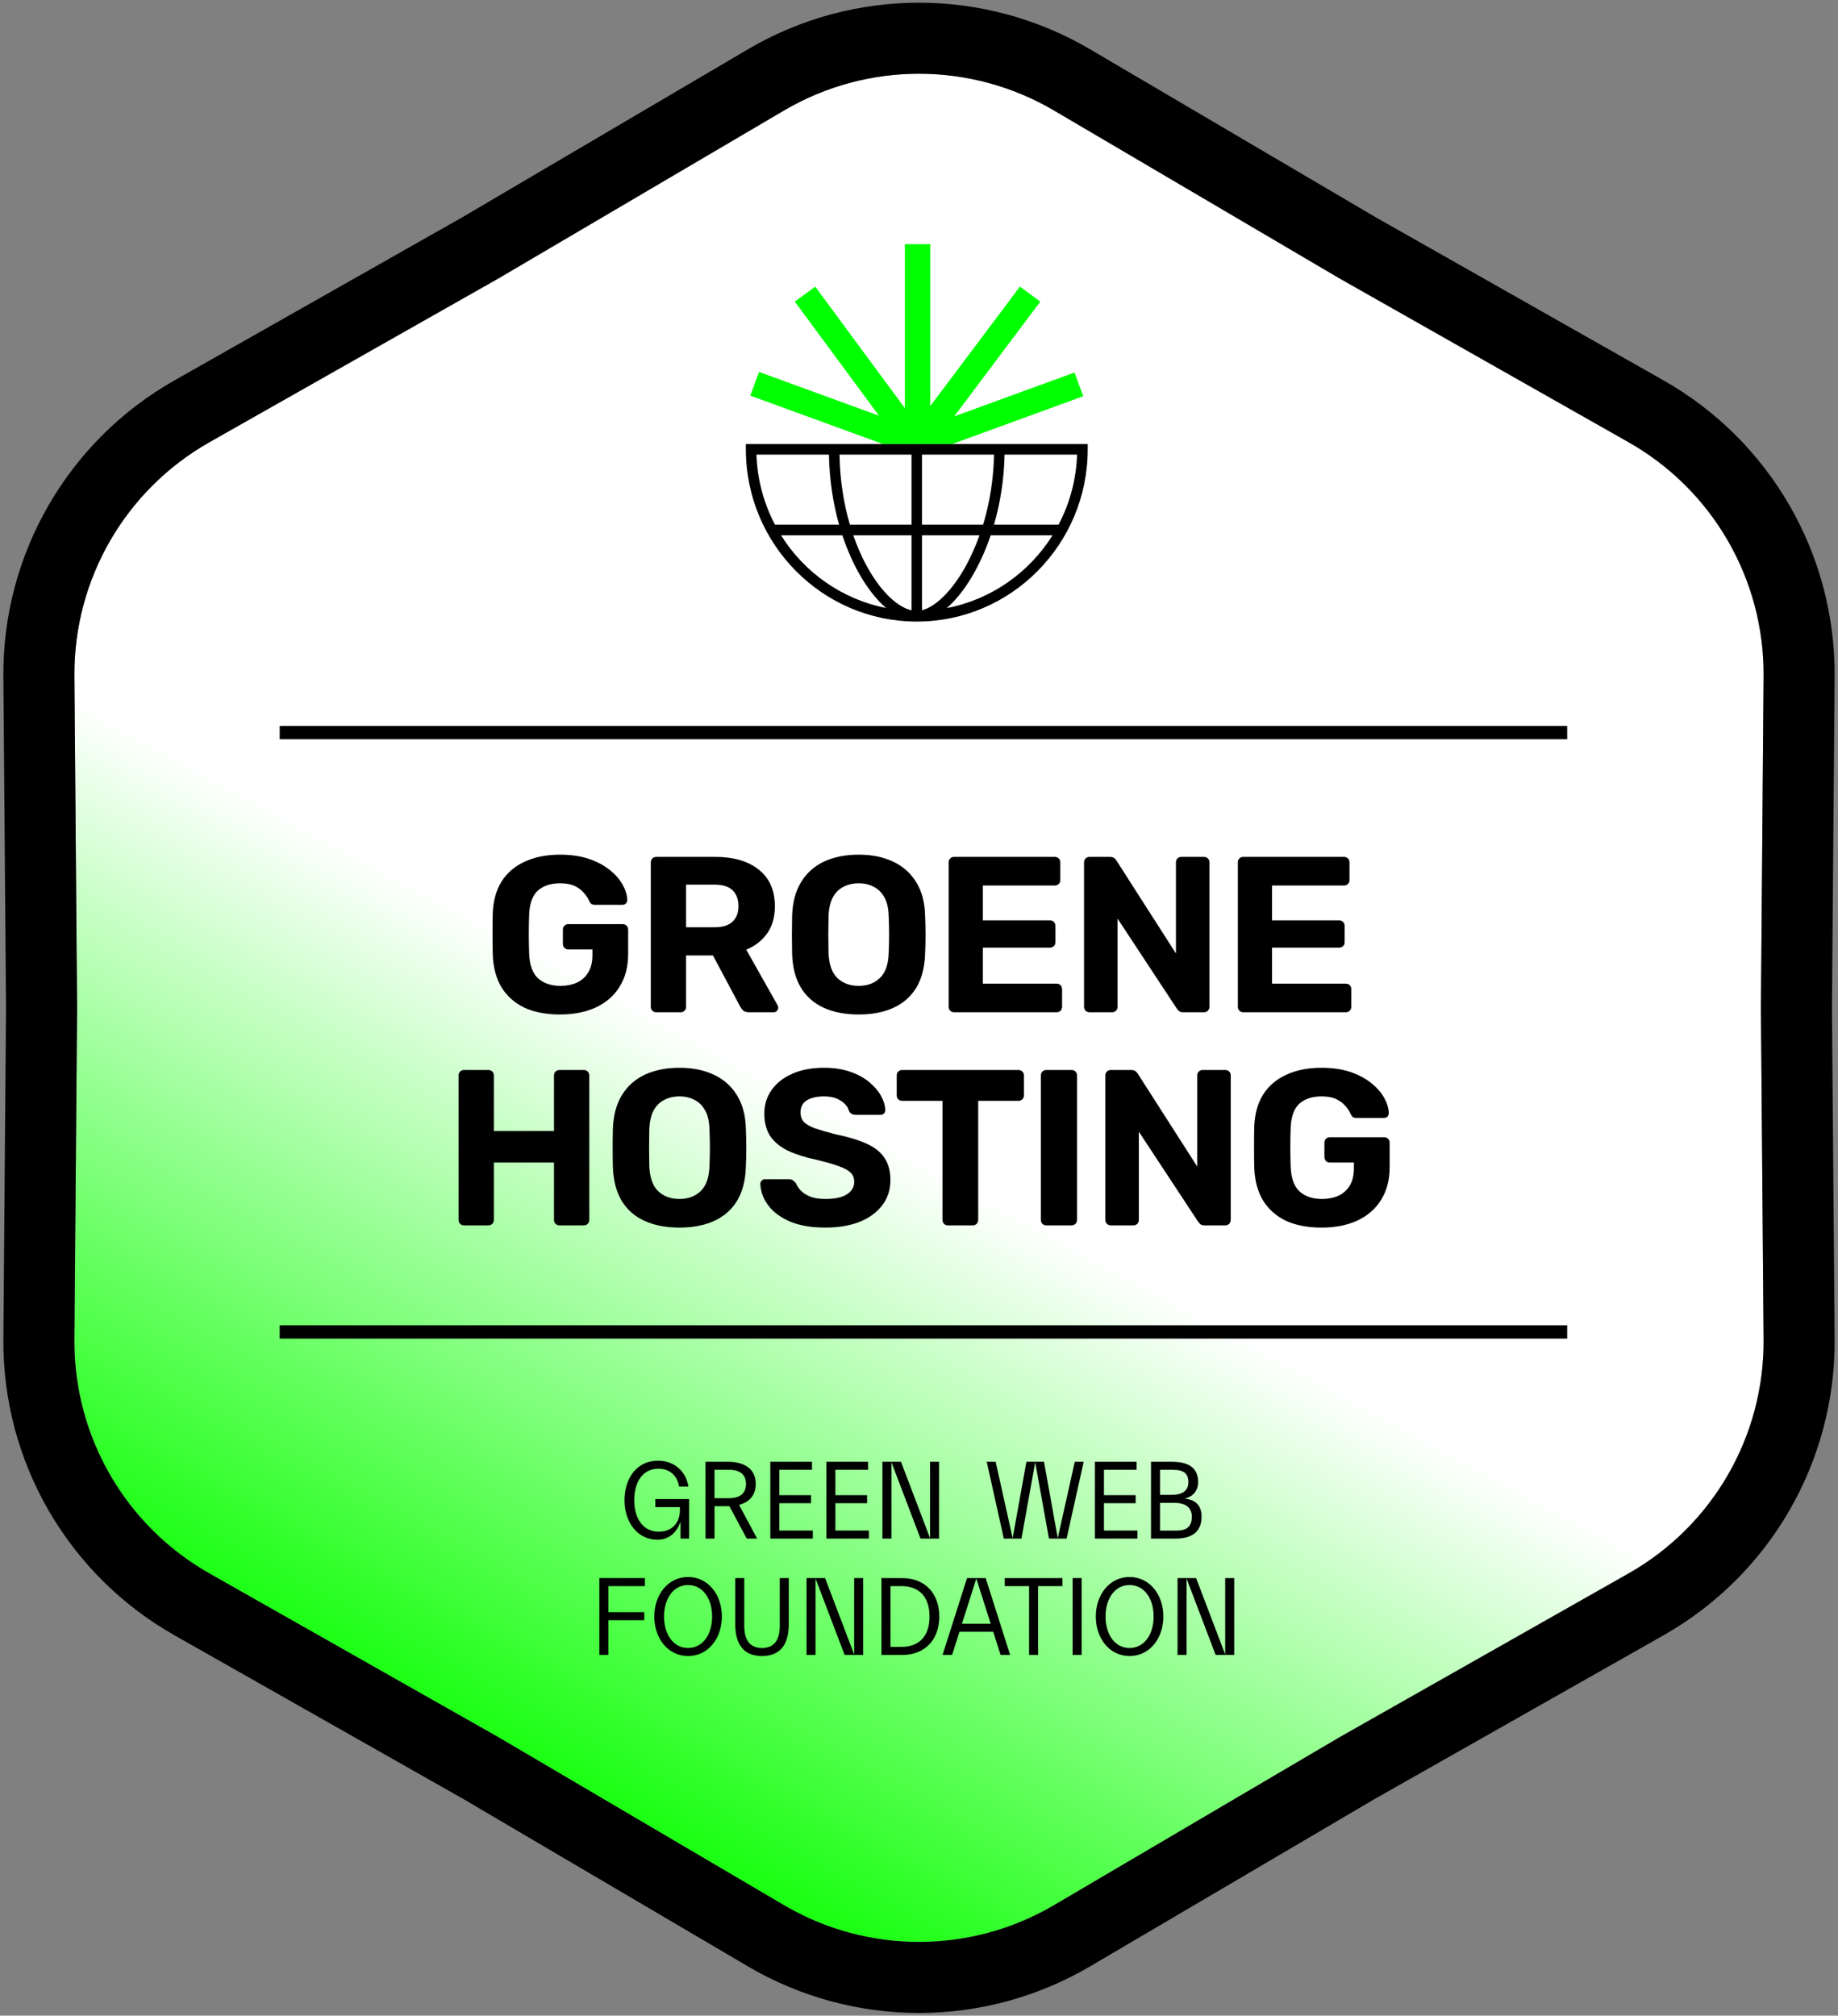
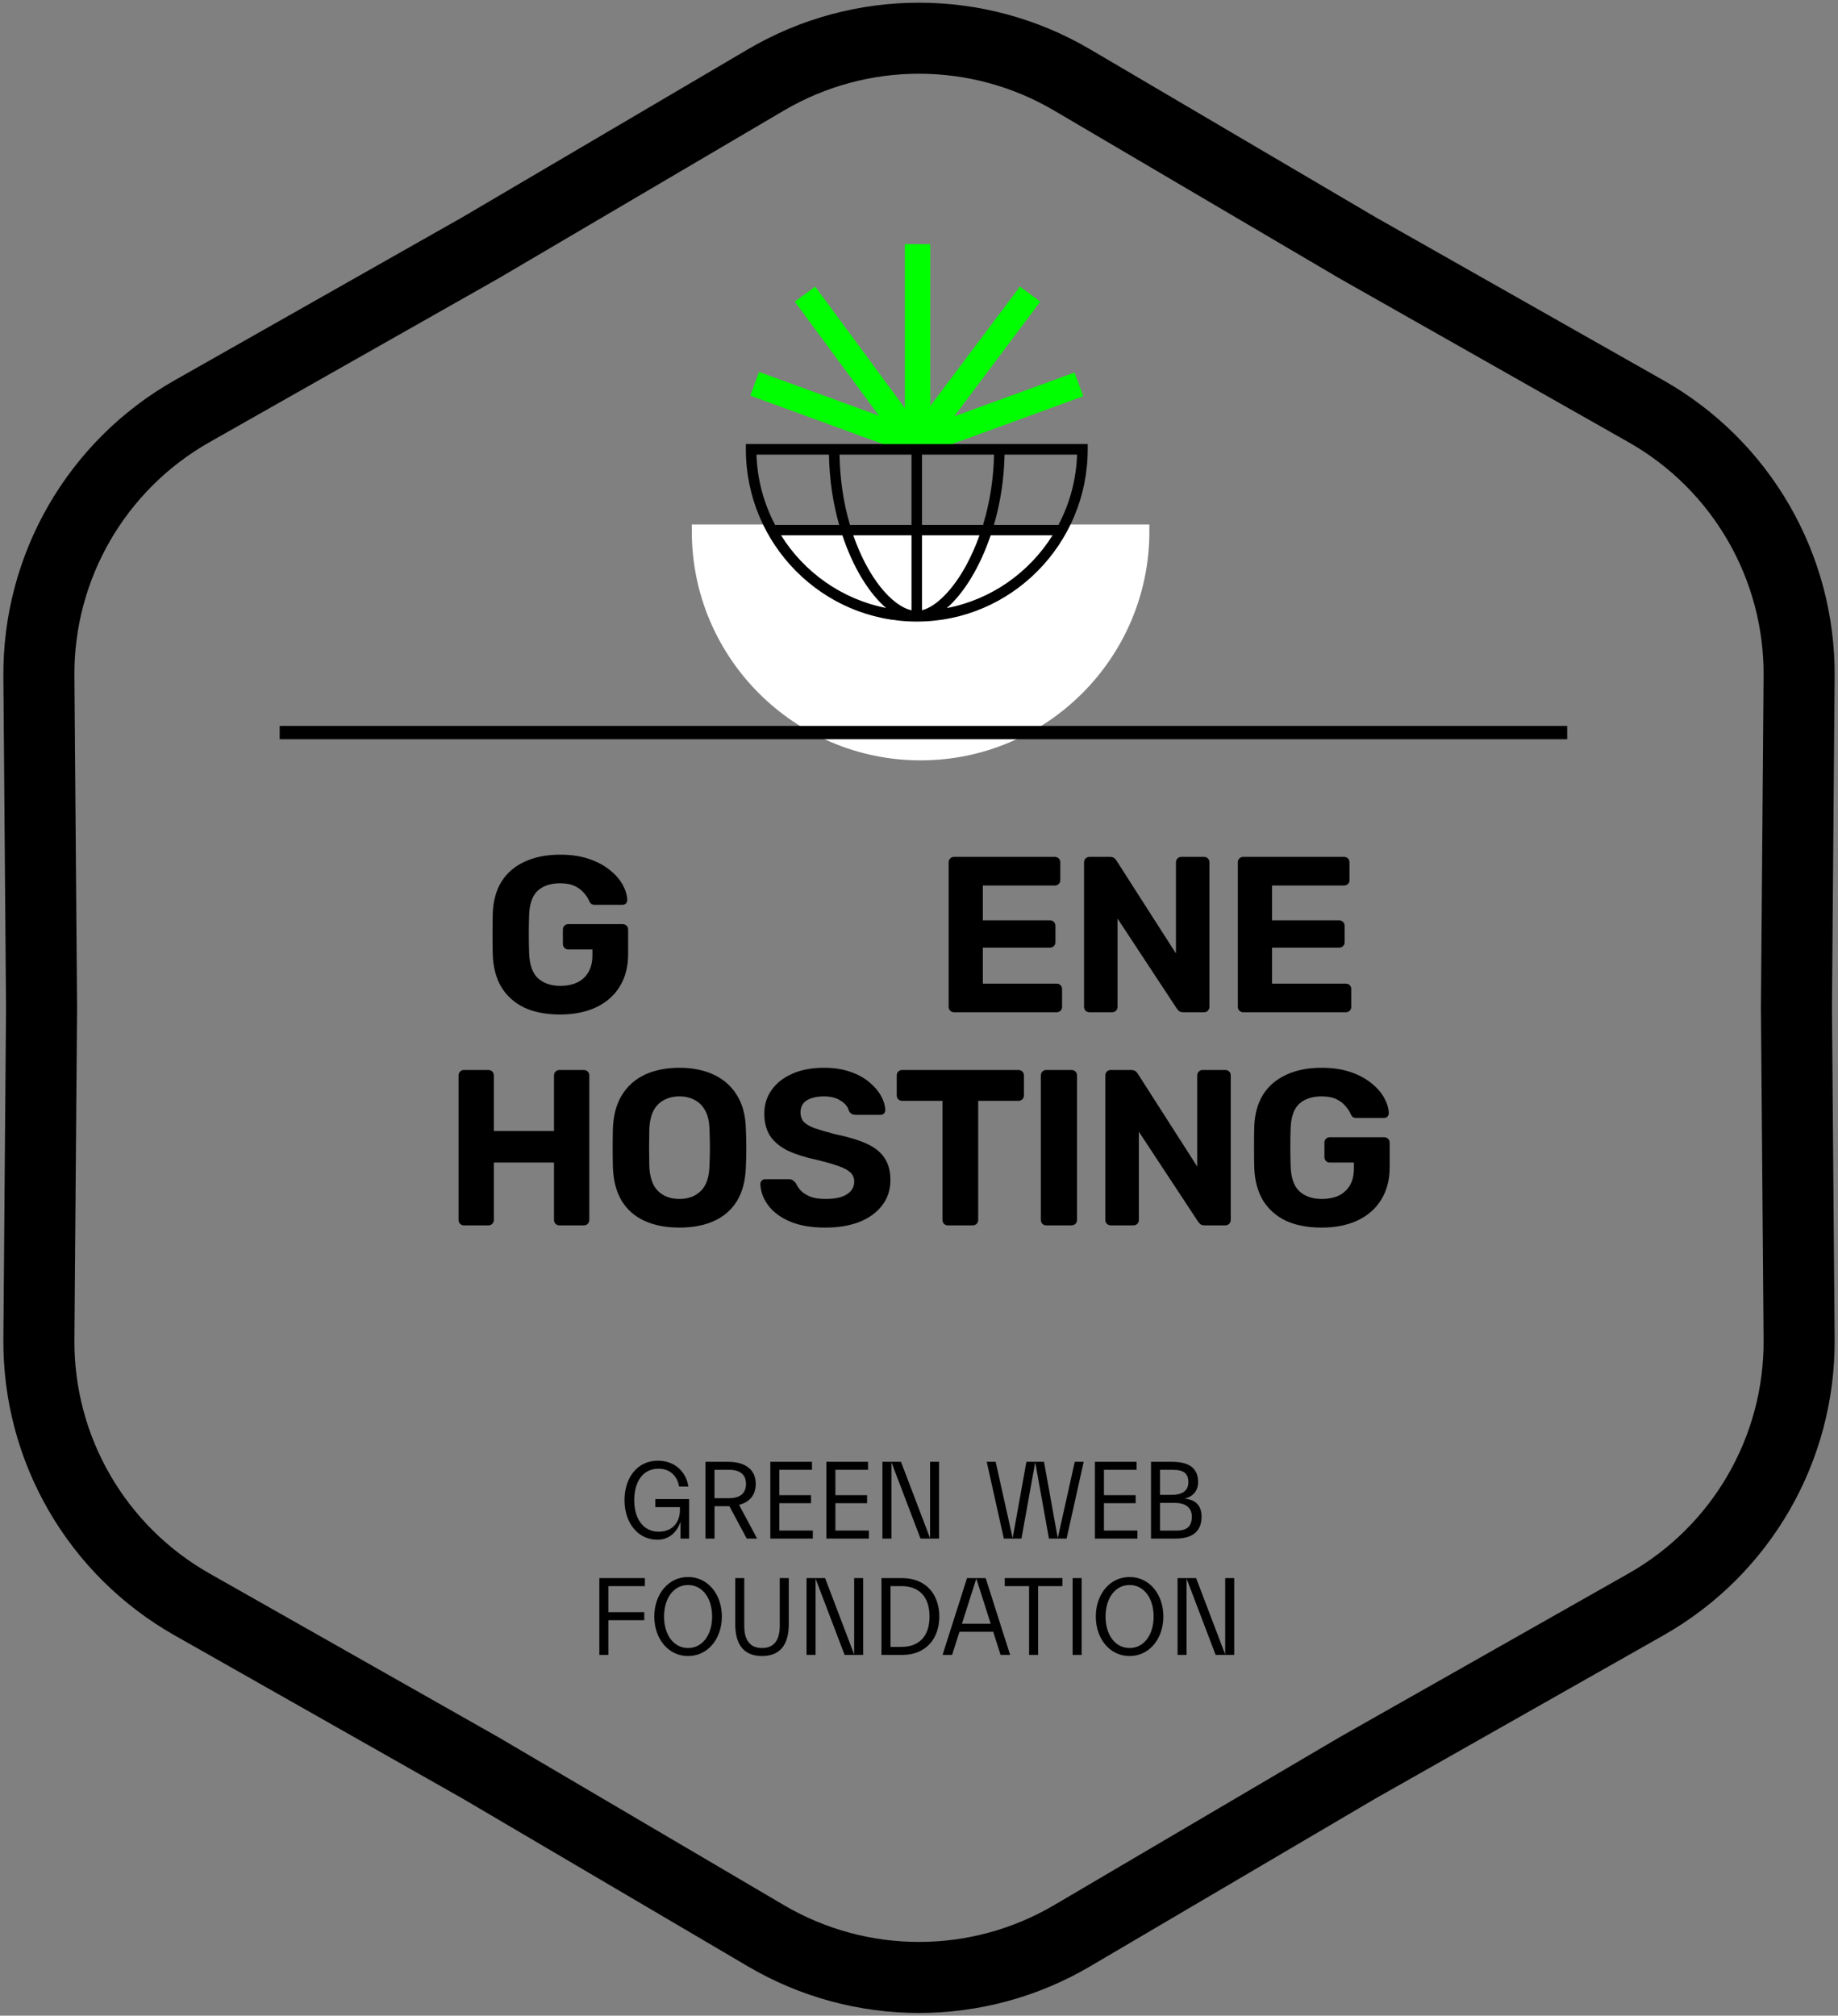
<svg xmlns="http://www.w3.org/2000/svg" width="414" height="454" viewBox="0 0 414 454" fill="none">
  <rect x="0" y="0" width="414" height="454" fill="#808080" stroke="none" />
-   <path d="M176.583 24.89C195.358 13.847 218.642 13.847 237.417 24.89L301.82 62.767L366.824 99.603C385.775 110.341 397.417 130.506 397.242 152.287L396.64 227L397.242 301.713C397.417 323.494 385.775 343.659 366.824 354.397L301.82 391.233L237.417 429.111C218.642 440.153 195.358 440.153 176.583 429.11L112.18 391.233L47.176 354.397C28.226 343.659 16.583 323.494 16.759 301.713L17.36 227L16.759 152.287C16.583 130.506 28.226 110.341 47.176 99.603L112.18 62.767L176.583 24.89Z" fill="url(#paint0_linear_1051_4002)" />
  <path fill-rule="evenodd" clip-rule="evenodd" d="M309.821 48.91L245.529 11.098C221.747 -2.889 192.253 -2.889 168.471 11.098L104.18 48.91L39.288 85.682C15.284 99.284 0.537 124.827 0.759 152.416L1.36 227L0.759 301.584C0.537 329.173 15.284 354.716 39.288 368.318L104.179 405.089L168.471 442.902C192.253 456.889 221.747 456.889 245.529 442.902L309.822 405.089L374.712 368.318C398.716 354.716 413.463 329.173 413.241 301.584L412.641 227L413.241 152.416C413.463 124.827 398.716 99.284 374.712 85.682L309.821 48.91ZM396.64 227L397.242 152.287C397.417 130.506 385.775 110.341 366.824 99.603L301.82 62.767L237.417 24.89C218.642 13.847 195.358 13.847 176.583 24.89L112.18 62.767L47.176 99.603C28.226 110.341 16.583 130.506 16.759 152.287L17.36 227L16.759 301.713C16.583 323.494 28.226 343.659 47.176 354.397L112.18 391.233L176.583 429.11C195.358 440.153 218.642 440.153 237.417 429.111L301.82 391.233L366.824 354.397C385.775 343.659 397.417 323.494 397.242 301.713L396.64 227Z" fill="black" />
  <path d="M297.665 276.5C294.532 276.5 291.848 275.983 289.615 274.95C287.415 273.883 285.698 272.35 284.465 270.35C283.265 268.317 282.615 265.867 282.515 263C282.482 261.567 282.465 260.033 282.465 258.4C282.465 256.767 282.482 255.217 282.515 253.75C282.615 250.95 283.265 248.567 284.465 246.6C285.698 244.633 287.432 243.133 289.665 242.1C291.932 241.033 294.598 240.5 297.665 240.5C300.132 240.5 302.298 240.817 304.165 241.45C306.032 242.083 307.598 242.917 308.865 243.95C310.132 244.95 311.098 246.05 311.765 247.25C312.432 248.45 312.782 249.6 312.815 250.7C312.815 251 312.715 251.267 312.515 251.5C312.315 251.7 312.048 251.8 311.715 251.8H305.515C305.182 251.8 304.915 251.733 304.715 251.6C304.548 251.467 304.398 251.267 304.265 251C304.032 250.4 303.648 249.8 303.115 249.2C302.615 248.567 301.932 248.033 301.065 247.6C300.198 247.167 299.065 246.95 297.665 246.95C295.565 246.95 293.898 247.5 292.665 248.6C291.465 249.7 290.815 251.5 290.715 254C290.615 256.867 290.615 259.783 290.715 262.75C290.815 265.35 291.482 267.217 292.715 268.35C293.982 269.483 295.665 270.05 297.765 270.05C299.132 270.05 300.348 269.817 301.415 269.35C302.515 268.85 303.382 268.083 304.015 267.05C304.648 266.017 304.965 264.7 304.965 263.1V261.85H299.515C299.182 261.85 298.898 261.733 298.665 261.5C298.432 261.233 298.315 260.933 298.315 260.6V257.4C298.315 257.033 298.432 256.733 298.665 256.5C298.898 256.267 299.182 256.15 299.515 256.15H311.765C312.132 256.15 312.432 256.267 312.665 256.5C312.898 256.733 313.015 257.033 313.015 257.4V262.85C313.015 265.717 312.382 268.167 311.115 270.2C309.882 272.233 308.098 273.8 305.765 274.9C303.465 275.967 300.765 276.5 297.665 276.5Z" fill="black" />
  <path d="M250.22 276C249.854 276 249.554 275.883 249.32 275.65C249.087 275.417 248.97 275.117 248.97 274.75V242.25C248.97 241.883 249.087 241.583 249.32 241.35C249.554 241.117 249.854 241 250.22 241H254.77C255.27 241 255.637 241.117 255.87 241.35C256.104 241.583 256.254 241.767 256.32 241.9L269.67 262.75V242.25C269.67 241.883 269.787 241.583 270.02 241.35C270.254 241.117 270.537 241 270.87 241H275.97C276.337 241 276.637 241.117 276.87 241.35C277.104 241.583 277.22 241.883 277.22 242.25V274.75C277.22 275.083 277.104 275.383 276.87 275.65C276.637 275.883 276.337 276 275.97 276H271.37C270.87 276 270.504 275.883 270.27 275.65C270.07 275.383 269.92 275.2 269.82 275.1L256.52 254.9V274.75C256.52 275.117 256.404 275.417 256.17 275.65C255.937 275.883 255.637 276 255.27 276H250.22Z" fill="black" />
  <path d="M235.693 276C235.326 276 235.026 275.883 234.793 275.65C234.56 275.417 234.443 275.117 234.443 274.75V242.25C234.443 241.883 234.56 241.583 234.793 241.35C235.026 241.117 235.326 241 235.693 241H241.343C241.71 241 242.01 241.117 242.243 241.35C242.476 241.583 242.593 241.883 242.593 242.25V274.75C242.593 275.117 242.476 275.417 242.243 275.65C242.01 275.883 241.71 276 241.343 276H235.693Z" fill="black" />
  <path d="M213.534 276C213.167 276 212.867 275.883 212.634 275.65C212.4 275.417 212.284 275.117 212.284 274.75V247.95H203.184C202.85 247.95 202.567 247.833 202.334 247.6C202.1 247.367 201.984 247.083 201.984 246.75V242.25C201.984 241.883 202.1 241.583 202.334 241.35C202.567 241.117 202.85 241 203.184 241H229.384C229.75 241 230.05 241.117 230.284 241.35C230.517 241.583 230.634 241.883 230.634 242.25V246.75C230.634 247.083 230.517 247.367 230.284 247.6C230.05 247.833 229.75 247.95 229.384 247.95H220.334V274.75C220.334 275.117 220.217 275.417 219.984 275.65C219.75 275.883 219.45 276 219.084 276H213.534Z" fill="black" />
  <path d="M185.908 276.5C182.708 276.5 180.025 276.033 177.858 275.1C175.725 274.167 174.108 272.95 173.008 271.45C171.908 269.95 171.325 268.35 171.258 266.65C171.258 266.383 171.358 266.15 171.558 265.95C171.758 265.717 172.008 265.6 172.308 265.6H177.658C178.092 265.6 178.425 265.7 178.658 265.9C178.892 266.067 179.108 266.283 179.308 266.55C179.542 267.117 179.908 267.667 180.408 268.2C180.942 268.733 181.658 269.183 182.558 269.55C183.458 269.883 184.575 270.05 185.908 270.05C188.075 270.05 189.692 269.7 190.758 269C191.858 268.3 192.408 267.35 192.408 266.15C192.408 265.283 192.108 264.583 191.508 264.05C190.942 263.517 190.025 263.033 188.758 262.6C187.525 262.167 185.875 261.7 183.808 261.2C181.308 260.667 179.175 259.983 177.408 259.15C175.675 258.283 174.358 257.183 173.458 255.85C172.592 254.483 172.158 252.8 172.158 250.8C172.158 248.8 172.708 247.033 173.808 245.5C174.908 243.933 176.458 242.717 178.458 241.85C180.458 240.95 182.842 240.5 185.608 240.5C187.842 240.5 189.808 240.8 191.508 241.4C193.242 242 194.675 242.783 195.808 243.75C196.975 244.717 197.858 245.75 198.458 246.85C199.058 247.95 199.375 249.017 199.408 250.05C199.408 250.317 199.308 250.567 199.108 250.8C198.908 251 198.658 251.1 198.358 251.1H192.758C192.425 251.1 192.125 251.033 191.858 250.9C191.592 250.767 191.375 250.533 191.208 250.2C191.008 249.333 190.408 248.583 189.408 247.95C188.442 247.283 187.175 246.95 185.608 246.95C183.975 246.95 182.675 247.25 181.708 247.85C180.775 248.45 180.308 249.367 180.308 250.6C180.308 251.4 180.542 252.083 181.008 252.65C181.508 253.183 182.325 253.667 183.458 254.1C184.625 254.5 186.158 254.95 188.058 255.45C190.992 256.05 193.375 256.767 195.208 257.6C197.042 258.433 198.392 259.517 199.258 260.85C200.125 262.15 200.558 263.8 200.558 265.8C200.558 268.033 199.925 269.95 198.658 271.55C197.425 273.15 195.708 274.383 193.508 275.25C191.342 276.083 188.808 276.5 185.908 276.5Z" fill="black" />
  <path d="M153.052 276.5C150.019 276.5 147.402 276 145.202 275C143.002 274 141.285 272.5 140.052 270.5C138.819 268.467 138.152 265.917 138.052 262.85C138.019 261.417 138.002 260 138.002 258.6C138.002 257.167 138.019 255.717 138.052 254.25C138.152 251.25 138.819 248.733 140.052 246.7C141.319 244.633 143.052 243.083 145.252 242.05C147.485 241.017 150.085 240.5 153.052 240.5C155.985 240.5 158.552 241.017 160.752 242.05C162.985 243.083 164.735 244.633 166.002 246.7C167.269 248.733 167.935 251.25 168.002 254.25C168.069 255.717 168.102 257.167 168.102 258.6C168.102 260 168.069 261.417 168.002 262.85C167.902 265.917 167.235 268.467 166.002 270.5C164.769 272.5 163.052 274 160.852 275C158.652 276 156.052 276.5 153.052 276.5ZM153.052 270.05C154.985 270.05 156.569 269.467 157.802 268.3C159.069 267.1 159.735 265.2 159.802 262.6C159.869 261.133 159.902 259.767 159.902 258.5C159.902 257.2 159.869 255.833 159.802 254.4C159.769 252.667 159.452 251.25 158.852 250.15C158.252 249.05 157.452 248.25 156.452 247.75C155.485 247.217 154.352 246.95 153.052 246.95C151.752 246.95 150.602 247.217 149.602 247.75C148.602 248.25 147.802 249.05 147.202 250.15C146.635 251.25 146.319 252.667 146.252 254.4C146.219 255.833 146.202 257.2 146.202 258.5C146.202 259.767 146.219 261.133 146.252 262.6C146.352 265.2 147.019 267.1 148.252 268.3C149.485 269.467 151.085 270.05 153.052 270.05Z" fill="black" />
  <path d="M104.537 276C104.17 276 103.87 275.883 103.637 275.65C103.404 275.417 103.287 275.117 103.287 274.75V242.25C103.287 241.883 103.404 241.583 103.637 241.35C103.87 241.117 104.17 241 104.537 241H109.987C110.354 241 110.654 241.117 110.887 241.35C111.12 241.583 111.237 241.883 111.237 242.25V254.75H124.787V242.25C124.787 241.883 124.904 241.583 125.137 241.35C125.37 241.117 125.67 241 126.037 241H131.487C131.854 241 132.154 241.117 132.387 241.35C132.62 241.583 132.737 241.883 132.737 242.25V274.75C132.737 275.117 132.62 275.417 132.387 275.65C132.154 275.883 131.854 276 131.487 276H126.037C125.67 276 125.37 275.883 125.137 275.65C124.904 275.417 124.787 275.117 124.787 274.75V261.85H111.237V274.75C111.237 275.117 111.12 275.417 110.887 275.65C110.654 275.883 110.354 276 109.987 276H104.537Z" fill="black" />
  <path d="M280.067 228C279.7 228 279.4 227.883 279.167 227.65C278.934 227.417 278.817 227.117 278.817 226.75V194.25C278.817 193.883 278.934 193.583 279.167 193.35C279.4 193.117 279.7 193 280.067 193H302.717C303.084 193 303.384 193.117 303.617 193.35C303.85 193.583 303.967 193.883 303.967 194.25V198.25C303.967 198.583 303.85 198.867 303.617 199.1C303.384 199.333 303.084 199.45 302.717 199.45H286.517V207.3H301.617C301.984 207.3 302.284 207.417 302.517 207.65C302.75 207.883 302.867 208.183 302.867 208.55V212.25C302.867 212.583 302.75 212.867 302.517 213.1C302.284 213.333 301.984 213.45 301.617 213.45H286.517V221.55H303.117C303.484 221.55 303.784 221.667 304.017 221.9C304.25 222.133 304.367 222.433 304.367 222.8V226.75C304.367 227.117 304.25 227.417 304.017 227.65C303.784 227.883 303.484 228 303.117 228H280.067Z" fill="black" />
  <path d="M245.423 228C245.056 228 244.756 227.883 244.523 227.65C244.289 227.417 244.173 227.117 244.173 226.75V194.25C244.173 193.883 244.289 193.583 244.523 193.35C244.756 193.117 245.056 193 245.423 193H249.973C250.473 193 250.839 193.117 251.073 193.35C251.306 193.583 251.456 193.767 251.523 193.9L264.873 214.75V194.25C264.873 193.883 264.989 193.583 265.223 193.35C265.456 193.117 265.739 193 266.073 193H271.173C271.539 193 271.839 193.117 272.073 193.35C272.306 193.583 272.423 193.883 272.423 194.25V226.75C272.423 227.083 272.306 227.383 272.073 227.65C271.839 227.883 271.539 228 271.173 228H266.573C266.073 228 265.706 227.883 265.473 227.65C265.273 227.383 265.123 227.2 265.023 227.1L251.723 206.9V226.75C251.723 227.117 251.606 227.417 251.373 227.65C251.139 227.883 250.839 228 250.473 228H245.423Z" fill="black" />
  <path d="M214.928 228C214.562 228 214.262 227.883 214.028 227.65C213.795 227.417 213.678 227.117 213.678 226.75V194.25C213.678 193.883 213.795 193.583 214.028 193.35C214.262 193.117 214.562 193 214.928 193H237.578C237.945 193 238.245 193.117 238.478 193.35C238.712 193.583 238.828 193.883 238.828 194.25V198.25C238.828 198.583 238.712 198.867 238.478 199.1C238.245 199.333 237.945 199.45 237.578 199.45H221.378V207.3H236.478C236.845 207.3 237.145 207.417 237.378 207.65C237.612 207.883 237.728 208.183 237.728 208.55V212.25C237.728 212.583 237.612 212.867 237.378 213.1C237.145 213.333 236.845 213.45 236.478 213.45H221.378V221.55H237.978C238.345 221.55 238.645 221.667 238.878 221.9C239.112 222.133 239.228 222.433 239.228 222.8V226.75C239.228 227.117 239.112 227.417 238.878 227.65C238.645 227.883 238.345 228 237.978 228H214.928Z" fill="black" />
-   <path d="M193.422 228.5C190.389 228.5 187.772 228 185.572 227C183.372 226 181.655 224.5 180.422 222.5C179.189 220.467 178.522 217.917 178.422 214.85C178.389 213.417 178.372 212 178.372 210.6C178.372 209.167 178.389 207.717 178.422 206.25C178.522 203.25 179.189 200.733 180.422 198.7C181.689 196.633 183.422 195.083 185.622 194.05C187.855 193.017 190.455 192.5 193.422 192.5C196.355 192.5 198.922 193.017 201.122 194.05C203.355 195.083 205.105 196.633 206.372 198.7C207.639 200.733 208.305 203.25 208.372 206.25C208.439 207.717 208.472 209.167 208.472 210.6C208.472 212 208.439 213.417 208.372 214.85C208.272 217.917 207.605 220.467 206.372 222.5C205.139 224.5 203.422 226 201.222 227C199.022 228 196.422 228.5 193.422 228.5ZM193.422 222.05C195.355 222.05 196.939 221.467 198.172 220.3C199.439 219.1 200.105 217.2 200.172 214.6C200.239 213.133 200.272 211.767 200.272 210.5C200.272 209.2 200.239 207.833 200.172 206.4C200.139 204.667 199.822 203.25 199.222 202.15C198.622 201.05 197.822 200.25 196.822 199.75C195.855 199.217 194.722 198.95 193.422 198.95C192.122 198.95 190.972 199.217 189.972 199.75C188.972 200.25 188.172 201.05 187.572 202.15C187.005 203.25 186.689 204.667 186.622 206.4C186.589 207.833 186.572 209.2 186.572 210.5C186.572 211.767 186.589 213.133 186.622 214.6C186.722 217.2 187.389 219.1 188.622 220.3C189.855 221.467 191.455 222.05 193.422 222.05Z" fill="black" />
-   <path d="M147.837 228C147.47 228 147.17 227.883 146.937 227.65C146.703 227.417 146.587 227.117 146.587 226.75V194.25C146.587 193.883 146.703 193.583 146.937 193.35C147.17 193.117 147.47 193 147.837 193H161.087C165.253 193 168.537 193.967 170.937 195.9C173.337 197.8 174.537 200.55 174.537 204.15C174.537 206.583 173.953 208.617 172.787 210.25C171.62 211.883 170.053 213.1 168.087 213.9L175.137 226.4C175.237 226.6 175.287 226.783 175.287 226.95C175.287 227.217 175.187 227.467 174.987 227.7C174.787 227.9 174.537 228 174.237 228H168.687C168.087 228 167.637 227.85 167.337 227.55C167.037 227.217 166.82 226.917 166.687 226.65L160.587 215.2H154.537V226.75C154.537 227.117 154.42 227.417 154.187 227.65C153.953 227.883 153.653 228 153.287 228H147.837ZM154.537 208.85H160.937C162.77 208.85 164.12 208.433 164.987 207.6C165.887 206.767 166.337 205.6 166.337 204.1C166.337 202.6 165.903 201.417 165.037 200.55C164.17 199.683 162.803 199.25 160.937 199.25H154.537V208.85Z" fill="black" />
  <path d="M126.138 228.5C123.005 228.5 120.322 227.983 118.088 226.95C115.888 225.883 114.172 224.35 112.938 222.35C111.738 220.317 111.088 217.867 110.988 215C110.955 213.567 110.938 212.033 110.938 210.4C110.938 208.767 110.955 207.217 110.988 205.75C111.088 202.95 111.738 200.567 112.938 198.6C114.172 196.633 115.905 195.133 118.138 194.1C120.405 193.033 123.072 192.5 126.138 192.5C128.605 192.5 130.772 192.817 132.638 193.45C134.505 194.083 136.072 194.917 137.338 195.95C138.605 196.95 139.572 198.05 140.238 199.25C140.905 200.45 141.255 201.6 141.288 202.7C141.288 203 141.188 203.267 140.988 203.5C140.788 203.7 140.522 203.8 140.188 203.8H133.988C133.655 203.8 133.388 203.733 133.188 203.6C133.022 203.467 132.872 203.267 132.738 203C132.505 202.4 132.122 201.8 131.588 201.2C131.088 200.567 130.405 200.033 129.538 199.6C128.672 199.167 127.538 198.95 126.138 198.95C124.038 198.95 122.372 199.5 121.138 200.6C119.938 201.7 119.288 203.5 119.188 206C119.088 208.867 119.088 211.783 119.188 214.75C119.288 217.35 119.955 219.217 121.188 220.35C122.455 221.483 124.138 222.05 126.238 222.05C127.605 222.05 128.822 221.817 129.888 221.35C130.988 220.85 131.855 220.083 132.488 219.05C133.122 218.017 133.438 216.7 133.438 215.1V213.85H127.988C127.655 213.85 127.372 213.733 127.138 213.5C126.905 213.233 126.788 212.933 126.788 212.6V209.4C126.788 209.033 126.905 208.733 127.138 208.5C127.372 208.267 127.655 208.15 127.988 208.15H140.238C140.605 208.15 140.905 208.267 141.138 208.5C141.372 208.733 141.488 209.033 141.488 209.4V214.85C141.488 217.717 140.855 220.167 139.588 222.2C138.355 224.233 136.572 225.8 134.238 226.9C131.938 227.967 129.238 228.5 126.138 228.5Z" fill="black" />
  <path d="M155.83 118.14V119.73C155.83 148.15 178.95 171.26 207.36 171.26C235.77 171.26 258.89 148.14 258.89 119.73V118.14H155.83Z" fill="white" />
  <path d="M168 100V101.197C168 122.595 185.269 140 206.5 140C227.731 140 245 122.595 245 101.197V100H168ZM205.312 120.566V137.459C200.886 136.467 195.519 130.159 192.194 120.566H205.312ZM191.433 118.171C190.064 113.506 189.188 108.184 189.094 102.395H205.312V118.171H191.433ZM207.681 137.445V120.566H220.632C219.792 122.909 218.807 125.151 217.677 127.246C214.656 132.831 210.861 136.649 207.681 137.445ZM207.681 118.171V102.395H223.899C223.798 107.826 222.95 113.199 221.436 118.171H207.681ZM186.718 102.395C186.812 108.045 187.645 113.389 188.999 118.171H174.556C171.993 113.301 170.569 107.905 170.39 102.395H186.725H186.718ZM175.925 120.566H189.738C192.15 127.845 195.743 133.627 199.575 136.934C189.637 134.984 181.147 128.918 175.925 120.566ZM213.258 136.963C217.083 133.641 220.69 127.808 223.146 120.566H237.083C231.831 128.961 223.269 135.043 213.266 136.963H213.258ZM238.444 118.171H223.892C225.297 113.345 226.167 107.987 226.275 102.395H242.602C242.428 107.905 241.003 113.302 238.437 118.171H238.444Z" fill="black" />
  <path d="M214.507 100L244 89.242L242.027 83.903L214.922 93.793L234.322 67.943L229.734 64.55L209.54 91.456V55H203.816V91.919L183.63 64.564L179.013 67.928L197.991 93.633L170.973 83.772L169 89.112L198.843 100H214.507Z" fill="#00FF00" />
  <path d="M153.147 339.454H147.614V337.65H155.225V346.551H153.285V342.866H153.239C152.577 344.82 150.924 346.803 148.085 346.803C143.572 346.803 140.662 342.842 140.662 337.902C140.662 332.961 143.451 329 148.181 329C152.269 329 154.633 331.832 155.058 334.818H152.956C152.627 332.762 151.207 330.808 148.322 330.808C144.775 330.808 142.86 333.766 142.86 337.902C142.86 342.037 144.846 344.995 148.393 344.995C151.511 344.995 153.143 342.813 153.143 340.181V339.454H153.147ZM158.905 329.248H163.963C167.91 329.248 170.229 331.027 170.229 334.237C170.229 336.695 168.88 338.324 166.469 338.95L170.537 346.547H168.197L164.296 339.25H160.941V346.547H158.909V329.248H158.905ZM160.936 331.052V337.447H164.2C166.732 337.447 168.03 336.317 168.03 334.237C168.03 332.157 166.732 331.052 164.2 331.052H160.936ZM173.513 329.248H182.897V331.052H175.545V336.768H182.685V338.572H175.545V344.739H183.084V346.543H173.509V329.248H173.513ZM186.136 329.248H195.52V331.052H188.168V336.768H195.307V338.572H188.168V344.739H195.707V346.543H186.132V329.248H186.136ZM211.523 346.547H207.339L200.79 329.349V346.547H198.759V329.248H202.943L209.491 346.446V329.248H211.523V346.547ZM235.157 329.248L238.254 346.446L242.085 329.248H244.095L240.244 346.547H236.273L233.175 329.349L230.078 346.547H226.106L222.255 329.248H224.266L228.096 346.446L231.194 329.248H235.165H235.157ZM246.631 329.248H256.014V331.052H248.662V336.768H255.802V338.572H248.662V344.739H256.202V346.543H246.627V329.248H246.631ZM266.939 337.524V337.572C269.586 337.8 270.648 339.429 270.648 341.607C270.648 344.768 268.758 346.547 264.811 346.547H259.257V329.248H263.937C267.884 329.248 269.869 330.702 269.869 333.835C269.869 335.866 268.591 337.117 266.939 337.52V337.524ZM261.289 331.056V336.695H263.841C266.372 336.695 267.671 335.744 267.671 333.839C267.671 331.933 266.701 331.056 264.174 331.056H261.289ZM261.289 338.503V344.747H265.048C267.58 344.747 268.454 343.569 268.454 341.615C268.454 339.661 267.155 338.507 264.624 338.507H261.289V338.503ZM135 355.449H145.258V357.253H137.032V363.119H145.116V364.923H137.032V372.744H135V355.445V355.449ZM147.377 364.098C147.377 359.158 150.474 355.197 154.987 355.197C159.5 355.197 162.598 359.158 162.598 364.098C162.598 369.039 159.5 373 154.987 373C150.474 373 147.377 369.039 147.377 364.098ZM160.399 364.098C160.399 359.963 158.226 357.005 154.987 357.005C151.748 357.005 149.575 359.963 149.575 364.098C149.575 368.234 151.748 371.192 154.987 371.192C158.226 371.192 160.399 368.234 160.399 364.098ZM175.636 355.449H177.668V365.854C177.668 370.765 175.424 373 171.64 373C167.856 373 165.612 370.77 165.612 365.854V355.449H167.643V366.227C167.643 369.238 168.801 371.192 171.64 371.192C174.479 371.192 175.636 369.238 175.636 366.227V355.449ZM194.429 372.748H190.245L183.696 355.55V372.748H181.665V355.449H185.849L192.397 372.647V355.449H194.429V372.748ZM198.546 355.449H203.251C208.45 355.449 211.573 359.008 211.573 364.098C211.573 369.189 208.455 372.748 203.251 372.748H198.546V355.449ZM200.578 357.253V370.94H203.013C207.031 370.94 209.37 368.535 209.37 364.094C209.37 359.654 207.031 357.249 203.013 357.249H200.578V357.253ZM217.809 355.449H222.018L227.526 372.748H225.374L223.721 367.536H216.111L214.458 372.748H212.306L217.813 355.449H217.809ZM216.673 365.728H223.151L219.912 355.55L216.673 365.728ZM226.31 355.449H239.312V357.253H233.829V372.744H231.797V357.253H226.315V355.449H226.31ZM241.602 372.748V355.449H243.633V372.748H241.602ZM246.822 364.098C246.822 359.158 249.92 355.197 254.432 355.197C258.945 355.197 262.043 359.158 262.043 364.098C262.043 369.039 258.945 373 254.432 373C249.92 373 246.822 369.039 246.822 364.098ZM259.845 364.098C259.845 359.963 257.671 357.005 254.432 357.005C251.193 357.005 249.02 359.963 249.02 364.098C249.02 368.234 251.193 371.192 254.432 371.192C257.671 371.192 259.845 368.234 259.845 364.098ZM278 372.748H273.816L267.267 355.55V372.748H265.236V355.449H269.42L275.968 372.647V355.449H278V372.748Z" fill="black" />
  <path fill-rule="evenodd" clip-rule="evenodd" d="M353 166.5L63 166.5L63 163.5L353 163.5L353 166.5Z" fill="black" />
-   <path fill-rule="evenodd" clip-rule="evenodd" d="M353 301.5L63 301.5L63 298.5L353 298.5L353 301.5Z" fill="black" />
  <defs>
    <linearGradient id="paint0_linear_1051_4002" x1="188" y1="250.5" x2="107" y2="399" gradientUnits="userSpaceOnUse">
      <stop stop-color="white" />
      <stop offset="1" stop-color="#0FFF07" />
    </linearGradient>
  </defs>
</svg>